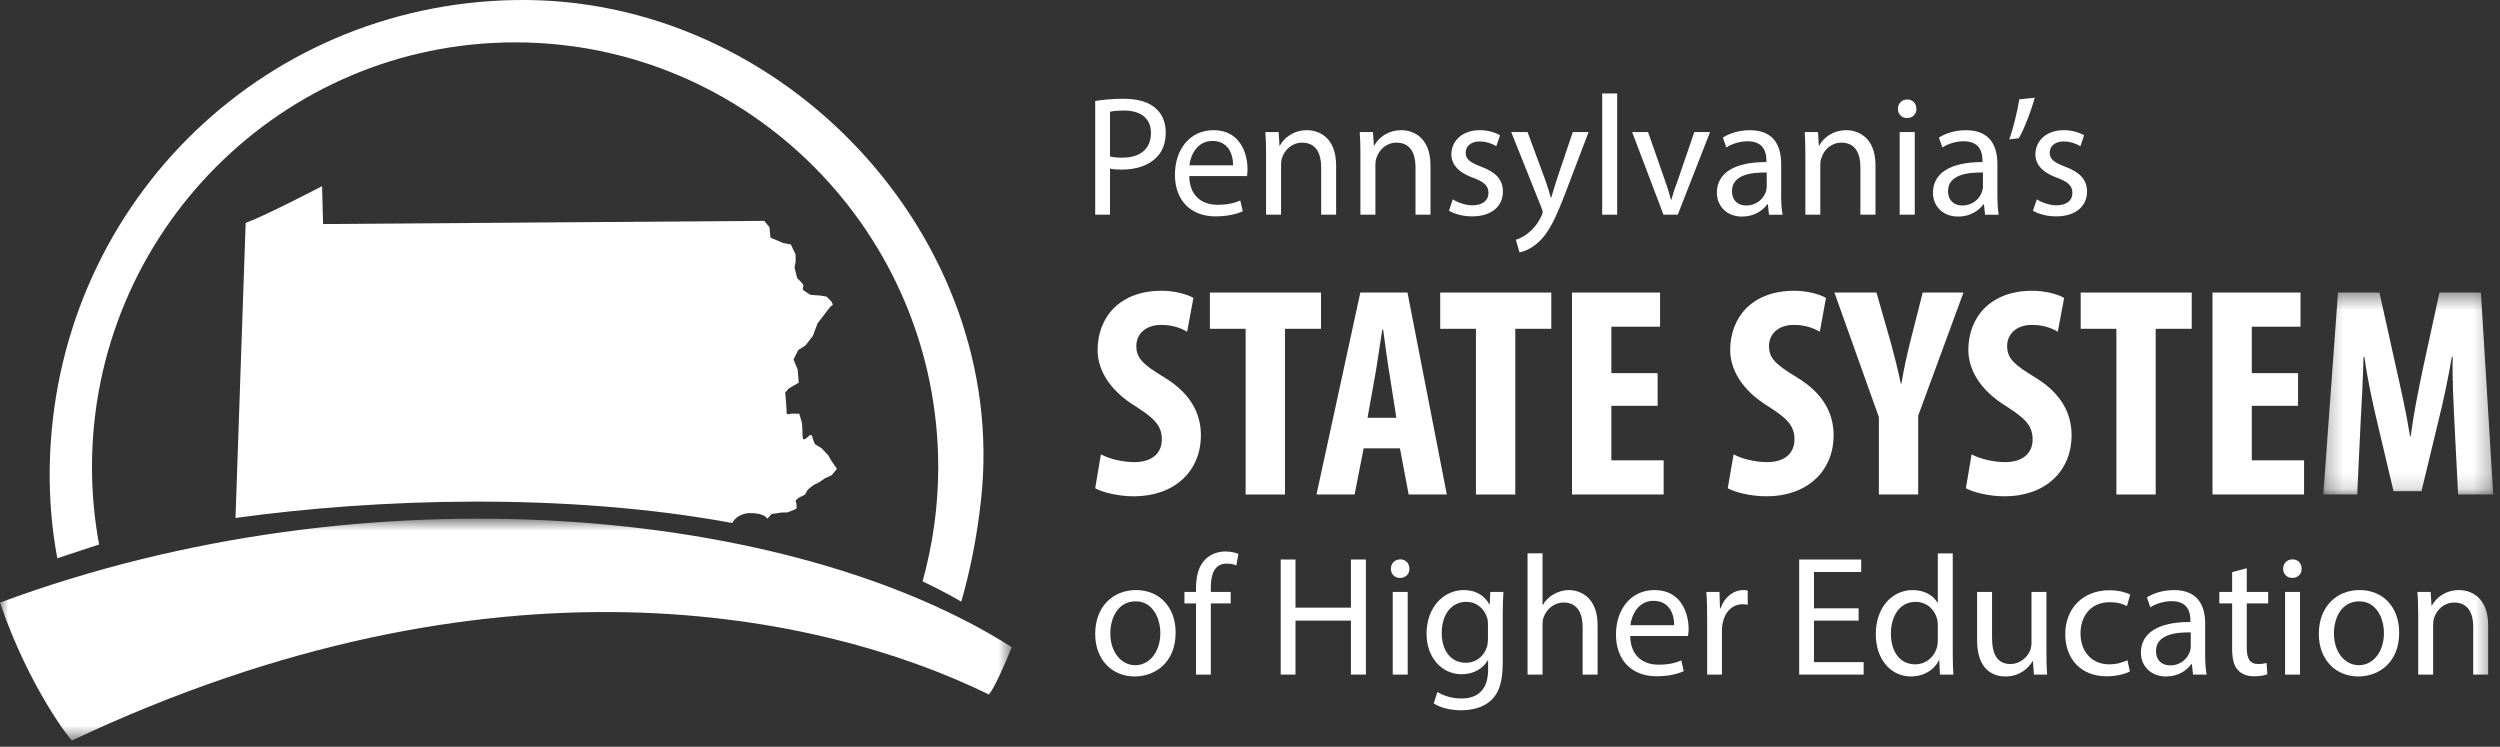
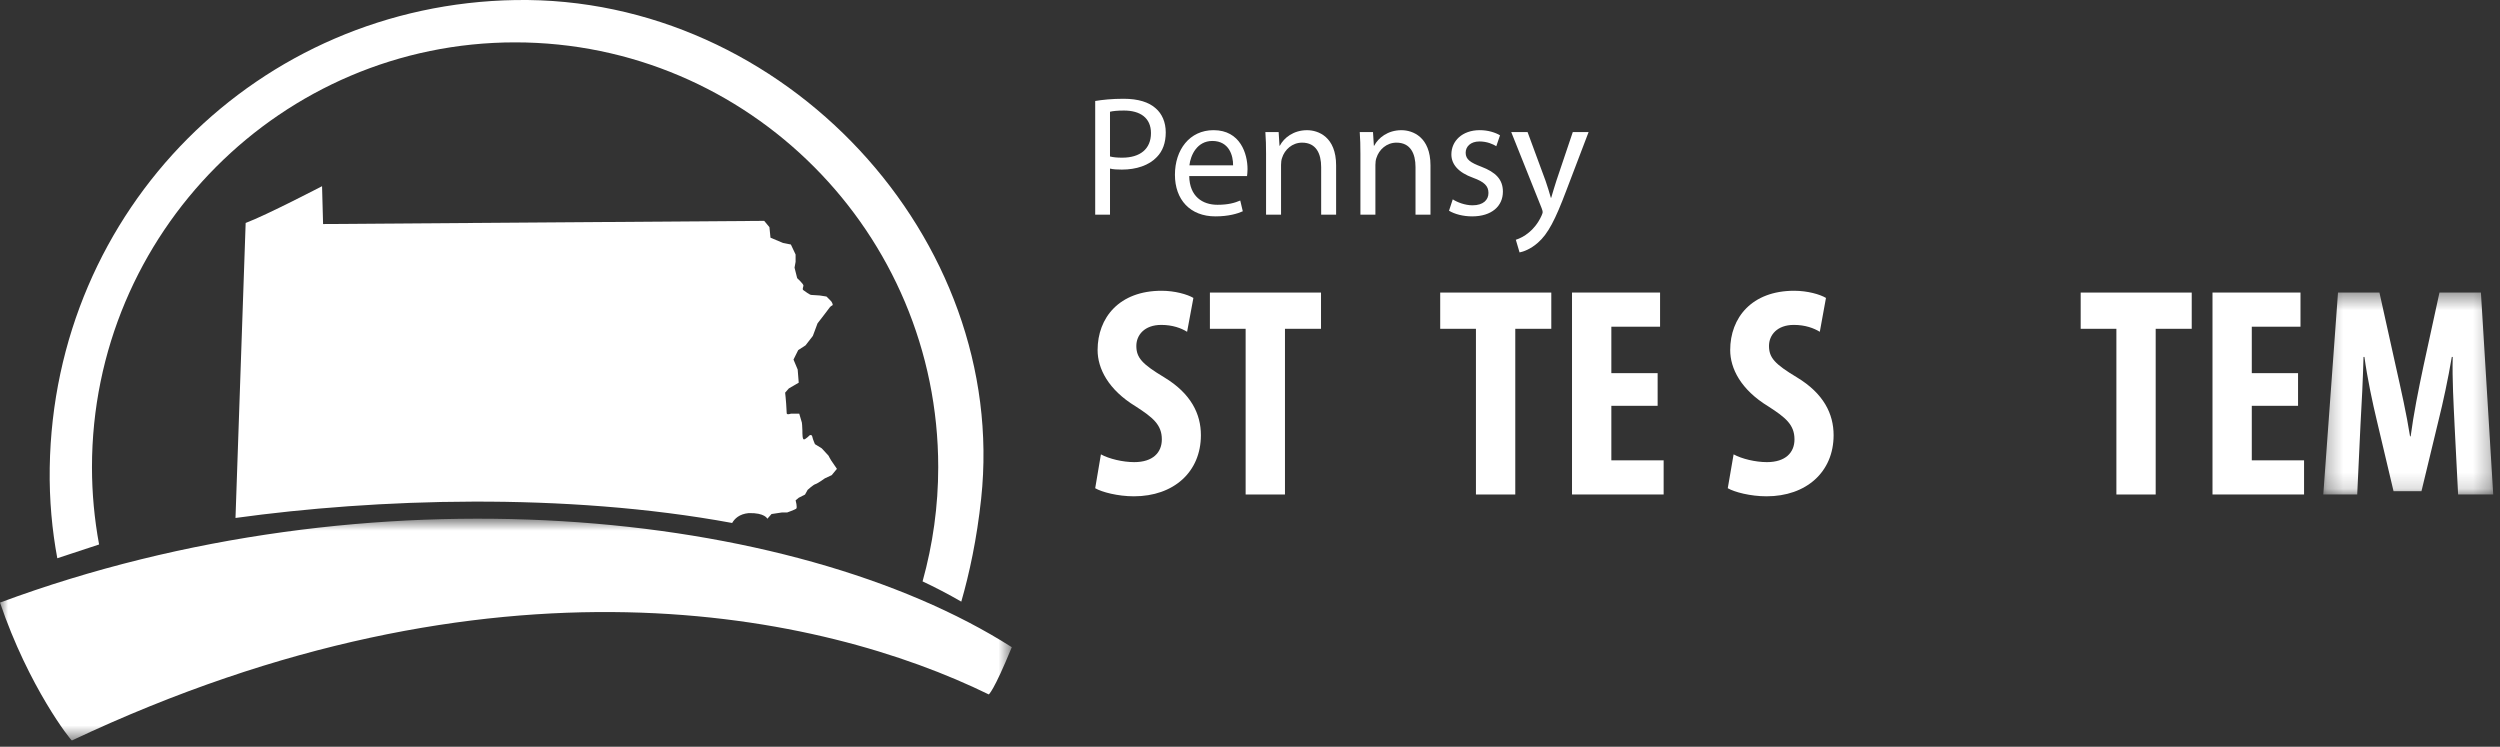
<svg xmlns="http://www.w3.org/2000/svg" xmlns:xlink="http://www.w3.org/1999/xlink" height="46px" width="154px" version="1.1" viewBox="0 0 154 46">
  <rect x="0" y="0" width="154" height="46" fill="#333333" stroke="none" />
  <defs>
    <polygon id="path-1" points="0 7.595 0 14.426 62.327 14.426 62.327 0.764 0 0.764" />
    <polygon id="path-3" points="10.744 12.852 10.744 0.413 0.275 0.413 0.275 12.852" />
-     <polygon id="path-5" points="0 45.613 153.58 45.613 153.58 -0 0 -0" />
  </defs>
  <g fill-rule="evenodd" fill="none">
    <g id="DD--footer" transform="translate(-1225 -464)">
      <g id="icon-passhe" transform="translate(1225 464)">
        <path id="Fill-1" fill="#fff" d="m6.105 33.54l-2.575 0.848c-0.317-1.705-0.499-3.57-0.467-5.582 0.251-15.905 12.846-28.54 28.688-28.803 16.578-0.274 30.4 14.704 28.689 30.713-0.267 2.498-0.729 4.623-1.225 6.345-0.783-0.454-1.598-0.879-2.444-1.276 0.02 0.009 0.04 0.018 0.06 0.028 0.636-2.289 0.964-4.647 0.964-7.033 0-14.43-11.692-26.17-26.065-26.17-14.372 0-26.064 11.74-26.064 26.17-0 1.596 0.148 3.188 0.438 4.76z" />
        <path id="Fill-3" fill="#fff" d="m29.408 29.971c5.523 0 10.679 0.417 15.337 1.238 0.342-0.295 0.78-0.478 1.284-0.525l0.193-0.005c0.354 0 0.645 0.042 0.882 0.111l0.898-0.136-0.044-0.158 0.734-0.617 0.228-0.113 0.096-0.174 0.112-0.103c0.418-0.381 0.654-0.498 0.792-0.544 0.08-0.047 0.245-0.157 0.355-0.236l0.038-0.028c-0.012-0.024-0.025-0.048-0.038-0.071l-0.247-0.267-0.557-0.348c-0.642-0.026-0.967-0.522-0.967-1.477 0-0.024 0-0.048-0.002-0.074-0.183-0.008-0.356-0.061-0.505-0.154-0.288-0.181-0.46-0.495-0.46-0.839-0.001-0.058-0.01-0.164-0.016-0.265-0.01-0.135-0.017-0.262-0.017-0.318-0.005-0.107-0.058-0.578-0.058-0.578l-0.046-0.407 0.594-0.68 0.239-0.14-0.005-0.076-0.365-0.871 0.593-1.192 0.533-0.343 0.266-0.346 0.292-0.778 0.088-0.111s0.089-0.117 0.201-0.259c-0.306-0.043-0.557-0.223-0.802-0.398l-0.056-0.041c-0.114-0.076-0.426-0.327-0.45-0.787-0.017-0.016-0.033-0.031-0.048-0.045l-0.204-0.188-0.276-1.111 0.084-0.471-0.002-0.166-0.203-0.06-1.282-0.536-0.074-0.747-27.519 0.196-0.049-1.771c-0.896 0.453-2.071 1.031-2.921 1.403l-0.566 16.478c4.507-0.571 9.303-0.872 13.94-0.872" />
        <path id="Fill-5" fill="#fff" d="m51.039 28.072l-0.419-0.454-0.419-0.258s-0.13-0.291-0.162-0.454c-0.032-0.162-0.16-0.095-0.16-0.095s-0.259 0.258-0.355 0.258c-0.097 0-0.097-0.325-0.097-0.551 0-0.227-0.032-0.485-0.032-0.485l-0.162-0.55h-0.515s-0.258 0.096-0.258-0.033c0-0.13-0.033-0.485-0.033-0.582s-0.063-0.68-0.063-0.68l0.226-0.259 0.611-0.356-0.064-0.809-0.258-0.615 0.29-0.582 0.451-0.292 0.451-0.581 0.29-0.777s0.582-0.746 0.646-0.842c0.064-0.097 0.161-0.227 0.258-0.259 0.096-0.032-0.065-0.259-0.065-0.259l-0.29-0.291-0.419-0.065s-0.42-0.033-0.516-0.033-0.387-0.226-0.484-0.291c-0.096-0.064 0-0.194 0-0.29 0-0.098-0.386-0.454-0.386-0.454l-0.162-0.647 0.065-0.356v-0.452l-0.29-0.616-0.483-0.096-0.774-0.325-0.065-0.648-0.322-0.388-27.173 0.196-0.063-2.332s-3.417 1.78-4.706 2.265l-0.626 18.172c8.621-1.189 20.243-1.599 30.594 0.309 0.148-0.259 0.437-0.553 1.016-0.608 1.002-0.028 1.152 0.348 1.152 0.348l0.258-0.291 0.644-0.097h0.322s0.451-0.162 0.549-0.227c0.096-0.064-0.033-0.517-0.033-0.517l0.193-0.162 0.387-0.195 0.162-0.291s0.354-0.322 0.484-0.355c0.127-0.033 0.579-0.356 0.579-0.356l0.42-0.195 0.321-0.389s-0.289-0.42-0.354-0.517-0.161-0.291-0.161-0.291" />
        <g id="Group-9" transform="translate(0 31.187)">
          <mask id="mask-2" fill="white">
            <use xlink:href="#path-1" />
          </mask>
          <path id="Fill-7" fill="#fff" mask="url(#mask-2)" d="m0 5.932c1.77 5.217 4.377 8.518 4.431 8.494 26.021-12.274 46.24-7.841 56.476-2.837 0 0 0.284-0.143 1.42-2.909-13.497-8.59-39.587-11.19-62.327-2.748" />
        </g>
        <path id="Fill-10" fill="#fff" d="m67.816 27.988c0.499 0.277 1.35 0.479 2.053 0.479 1.147 0 1.7-0.59 1.7-1.401 0-0.905-0.553-1.348-1.608-2.031-1.702-1.034-2.349-2.344-2.349-3.47 0-1.994 1.332-3.654 3.94-3.654 0.814 0 1.591 0.22 1.961 0.441l-0.388 2.087c-0.352-0.222-0.89-0.425-1.592-0.425-1.035 0-1.535 0.628-1.535 1.293 0 0.737 0.37 1.125 1.72 1.938 1.646 0.996 2.257 2.251 2.257 3.561 0 2.272-1.683 3.766-4.125 3.766-0.999 0-1.979-0.26-2.386-0.498l0.352-2.086z" />
        <polygon id="Fill-12" points="76.731 20.254 74.53 20.254 74.53 18.022 81.374 18.022 81.374 20.254 79.154 20.254 79.154 30.461 76.731 30.461" fill="#fff" />
-         <path id="Fill-14" fill="#fff" d="m86.016 25.736l-0.407-2.602c-0.13-0.756-0.296-1.994-0.407-2.825h-0.055c-0.13 0.831-0.315 2.123-0.445 2.843l-0.462 2.584h1.776zm-2.016 1.883l-0.555 2.842h-2.349l2.7-12.44h2.904l2.424 12.44h-2.35l-0.536-2.842h-2.238z" />
        <polygon id="Fill-16" points="90.918 20.254 88.717 20.254 88.717 18.022 95.56 18.022 95.56 20.254 93.341 20.254 93.341 30.461 90.918 30.461" fill="#fff" />
        <polygon id="Fill-18" points="102.11 24.998 99.259 24.998 99.259 28.357 102.48 28.357 102.48 30.46 96.836 30.46 96.836 18.021 102.26 18.021 102.26 20.125 99.259 20.125 99.259 22.986 102.11 22.986" fill="#fff" />
        <path id="Fill-20" fill="#fff" d="m106.79 27.988c0.5 0.277 1.35 0.479 2.05 0.479 1.15 0 1.7-0.59 1.7-1.401 0-0.905-0.55-1.348-1.61-2.031-1.7-1.034-2.35-2.344-2.35-3.47 0-1.994 1.33-3.654 3.94-3.654 0.82 0 1.59 0.22 1.96 0.441l-0.38 2.087c-0.36-0.222-0.89-0.425-1.6-0.425-1.03 0-1.53 0.628-1.53 1.293 0 0.737 0.37 1.125 1.72 1.938 1.65 0.996 2.26 2.251 2.26 3.561 0 2.272-1.69 3.766-4.13 3.766-1 0-1.98-0.26-2.39-0.498l0.36-2.086z" />
-         <path id="Fill-22" fill="#fff" d="m115.74 30.461v-4.762l-2.74-7.678h2.59l0.85 2.971c0.22 0.793 0.46 1.717 0.65 2.64h0.04c0.14-0.904 0.35-1.809 0.57-2.695l0.74-2.916h2.51l-2.79 7.586v4.854h-2.42z" />
-         <path id="Fill-24" fill="#fff" d="m121.45 27.988c0.5 0.277 1.35 0.479 2.06 0.479 1.14 0 1.7-0.59 1.7-1.401 0-0.905-0.56-1.348-1.61-2.031-1.7-1.034-2.35-2.344-2.35-3.47 0-1.994 1.33-3.654 3.94-3.654 0.81 0 1.59 0.22 1.96 0.441l-0.39 2.087c-0.35-0.222-0.89-0.425-1.59-0.425-1.03 0-1.53 0.628-1.53 1.293 0 0.737 0.37 1.125 1.72 1.938 1.64 0.996 2.25 2.251 2.25 3.561 0 2.272-1.68 3.766-4.12 3.766-1 0-1.98-0.26-2.39-0.498l0.35-2.086z" />
        <polygon id="Fill-26" points="130.37 20.254 128.17 20.254 128.17 18.022 135.01 18.022 135.01 20.254 132.79 20.254 132.79 30.461 130.37 30.461" fill="#fff" />
        <polygon id="Fill-28" points="141.56 24.998 138.71 24.998 138.71 28.357 141.93 28.357 141.93 30.46 136.29 30.46 136.29 18.021 141.71 18.021 141.71 20.125 138.71 20.125 138.71 22.986 141.56 22.986" fill="#fff" />
        <g id="Group-32" transform="translate(142.84 17.609)">
          <mask id="mask-4" fill="white">
            <use xlink:href="#path-3" />
          </mask>
          <path id="Fill-30" fill="#fff" mask="url(#mask-4)" d="m8.358 8.496c-0.056-1.181-0.148-2.787-0.111-4.116h-0.056c-0.222 1.329-0.555 2.861-0.796 3.82l-1.073 4.449h-1.72l-1.035-4.375c-0.241-0.997-0.575-2.548-0.759-3.894h-0.055c-0.037 1.347-0.111 2.916-0.186 4.153l-0.203 4.319h-2.09l0.907-12.439 2.552-0 0.999 4.502c0.351 1.569 0.665 2.954 0.887 4.356h0.037c0.184-1.384 0.462-2.787 0.795-4.356l0.98-4.502 2.553 0 0.759 12.439h-2.164l-0.222-4.356z" />
        </g>
        <path id="Fill-33" fill="#fff" d="m68.376 9.638c0.198 0.053 0.45 0.075 0.753 0.075 1.101 0 1.771-0.537 1.771-1.515 0-0.937-0.66-1.389-1.666-1.389-0.398 0-0.701 0.032-0.858 0.075v2.755zm-0.912-3.417c0.44-0.073 1.016-0.137 1.749-0.137 0.901 0 1.561 0.21 1.98 0.59 0.388 0.335 0.617 0.851 0.617 1.482 0 0.641-0.187 1.147-0.544 1.513-0.482 0.516-1.267 0.778-2.157 0.778-0.273 0-0.524-0.01-0.733-0.062v2.839h-0.912v-7.004z" />
        <path id="Fill-35" fill="#fff" d="m75.958 10.185c0.011-0.588-0.241-1.502-1.278-1.502-0.932 0-1.34 0.861-1.413 1.502h2.691zm-2.702 0.663c0.021 1.253 0.817 1.767 1.739 1.767 0.66 0 1.058-0.115 1.404-0.262l0.157 0.662c-0.326 0.147-0.88 0.314-1.687 0.314-1.56 0-2.493-1.03-2.493-2.564 0-1.537 0.901-2.746 2.378-2.746 1.655 0 2.094 1.462 2.094 2.398 0 0.189-0.02 0.336-0.031 0.431h-3.561z" />
        <path id="Fill-37" fill="#fff" d="m77.99 9.512c0-0.525-0.011-0.957-0.043-1.377h0.818l0.052 0.841h0.021c0.252-0.484 0.838-0.956 1.676-0.956 0.702 0 1.791 0.42 1.791 2.165v3.04h-0.921v-2.934c0-0.82-0.304-1.504-1.174-1.504-0.608 0-1.078 0.431-1.236 0.946-0.042 0.116-0.061 0.274-0.061 0.433v3.059h-0.923v-3.713z" />
        <path id="Fill-39" fill="#fff" d="m83.802 9.512c0-0.525-0.01-0.957-0.042-1.377h0.817l0.053 0.841h0.021c0.251-0.484 0.837-0.956 1.676-0.956 0.701 0 1.791 0.42 1.791 2.165v3.04h-0.922v-2.934c0-0.82-0.304-1.504-1.174-1.504-0.607 0-1.077 0.431-1.235 0.946-0.043 0.116-0.062 0.274-0.062 0.433v3.059h-0.923v-3.713z" />
        <path id="Fill-41" fill="#fff" d="m89.49 12.279c0.271 0.179 0.754 0.368 1.214 0.368 0.671 0 0.985-0.338 0.985-0.757 0-0.442-0.261-0.685-0.943-0.937-0.911-0.325-1.341-0.83-1.341-1.441 0-0.82 0.661-1.494 1.75-1.494 0.513 0 0.963 0.148 1.246 0.317l-0.229 0.673c-0.201-0.127-0.566-0.294-1.038-0.294-0.545 0-0.849 0.316-0.849 0.693 0 0.421 0.304 0.611 0.964 0.863 0.88 0.336 1.33 0.778 1.33 1.535 0 0.894-0.691 1.524-1.895 1.524-0.555 0-1.069-0.136-1.425-0.347l0.231-0.703z" />
        <path id="Fill-43" fill="#fff" d="m94.098 8.135l1.11 3.008c0.115 0.336 0.241 0.736 0.324 1.041h0.022c0.094-0.305 0.199-0.694 0.324-1.063l1.006-2.986h0.974l-1.383 3.628c-0.659 1.746-1.11 2.64-1.738 3.186-0.451 0.4-0.902 0.558-1.132 0.6l-0.23-0.779c0.23-0.073 0.534-0.219 0.807-0.451 0.251-0.2 0.565-0.558 0.775-1.03 0.041-0.095 0.073-0.168 0.073-0.222 0-0.052-0.021-0.125-0.064-0.242l-1.874-4.69h1.006z" />
        <mask id="mask-6" fill="white">
          <use xlink:href="#path-5" />
        </mask>
        <polygon id="Fill-45" points="98.695 13.225 99.617 13.225 99.617 5.758 98.695 5.758" mask="url(#mask-6)" fill="#fff" />
        <path id="Fill-47" fill="#fff" mask="url(#mask-6)" d="m101.52 8.135l1 2.861c0.17 0.462 0.3 0.883 0.41 1.304h0.03c0.11-0.421 0.26-0.842 0.43-1.304l0.98-2.861h0.97l-1.99 5.09h-0.88l-1.93-5.09h0.98z" />
-         <path id="Fill-48" fill="#fff" mask="url(#mask-6)" d="m108.83 10.628c-1-0.021-2.14 0.158-2.14 1.146 0 0.599 0.39 0.884 0.87 0.884 0.66 0 1.07-0.421 1.22-0.852 0.03-0.095 0.05-0.201 0.05-0.295v-0.883zm0.14 2.597l-0.07-0.641h-0.04c-0.28 0.399-0.82 0.757-1.55 0.757-1.02 0-1.55-0.726-1.55-1.461 0-1.231 1.09-1.904 3.05-1.895v-0.105c0-0.419-0.11-1.177-1.15-1.177-0.47 0-0.96 0.146-1.32 0.379l-0.21-0.609c0.42-0.274 1.03-0.452 1.67-0.452 1.55 0 1.92 1.062 1.92 2.083v1.901c0 0.443 0.02 0.874 0.09 1.221h-0.84z" />
        <path id="Fill-49" fill="#fff" mask="url(#mask-6)" d="m111.21 9.512c0-0.525-0.01-0.957-0.04-1.377h0.82l0.05 0.841h0.02c0.25-0.484 0.84-0.956 1.68-0.956 0.7 0 1.79 0.42 1.79 2.165v3.04h-0.93v-2.934c0-0.82-0.3-1.504-1.17-1.504-0.61 0-1.08 0.431-1.23 0.946-0.05 0.116-0.07 0.274-0.07 0.433v3.059h-0.92v-3.713z" />
        <path id="Fill-50" fill="#fff" mask="url(#mask-6)" d="m117.02 13.224h0.93v-5.09h-0.93v5.09zm1.03-6.519c0.01 0.316-0.22 0.568-0.59 0.568-0.32 0-0.55-0.252-0.55-0.568 0-0.326 0.24-0.578 0.57-0.578 0.35 0 0.57 0.252 0.57 0.578z" />
        <path id="Fill-51" fill="#fff" mask="url(#mask-6)" d="m122.15 10.628c-1.01-0.021-2.15 0.158-2.15 1.146 0 0.599 0.4 0.884 0.87 0.884 0.66 0 1.08-0.421 1.22-0.852 0.03-0.095 0.06-0.201 0.06-0.295v-0.883zm0.13 2.597l-0.07-0.641h-0.03c-0.29 0.399-0.83 0.757-1.55 0.757-1.03 0-1.56-0.726-1.56-1.461 0-1.231 1.1-1.904 3.05-1.895v-0.105c0-0.419-0.11-1.177-1.15-1.177-0.47 0-0.96 0.146-1.32 0.379l-0.21-0.609c0.42-0.274 1.03-0.452 1.67-0.452 1.55 0 1.93 1.062 1.93 2.083v1.901c0 0.443 0.02 0.874 0.08 1.221h-0.84z" />
        <path id="Fill-52" fill="#fff" mask="url(#mask-6)" d="m125.34 6.021c-0.24 0.883-0.69 2.009-0.98 2.492l-0.59 0.074c0.23-0.62 0.5-1.714 0.62-2.471l0.95-0.095z" />
        <path id="Fill-53" fill="#fff" mask="url(#mask-6)" d="m125.47 12.279c0.27 0.179 0.75 0.368 1.21 0.368 0.67 0 0.98-0.338 0.98-0.757 0-0.442-0.26-0.685-0.94-0.937-0.91-0.325-1.34-0.83-1.34-1.441 0-0.82 0.66-1.494 1.75-1.494 0.51 0 0.96 0.148 1.25 0.317l-0.23 0.673c-0.2-0.127-0.57-0.294-1.04-0.294-0.55 0-0.85 0.316-0.85 0.693 0 0.421 0.3 0.611 0.96 0.863 0.88 0.336 1.34 0.778 1.34 1.535 0 0.894-0.7 1.524-1.9 1.524-0.56 0-1.07-0.136-1.43-0.347l0.24-0.703z" />
        <path id="Fill-54" fill="#fff" mask="url(#mask-6)" d="m68.396 39.02c0 1.114 0.639 1.956 1.54 1.956 0.88 0 1.541-0.832 1.541-1.977 0-0.863-0.431-1.956-1.519-1.956-1.089 0-1.562 1.009-1.562 1.977m4.022-0.053c0 1.882-1.298 2.703-2.524 2.703-1.372 0-2.43-1.01-2.43-2.619 0-1.704 1.111-2.703 2.514-2.703 1.456 0 2.44 1.063 2.44 2.619" />
        <path id="Fill-55" fill="#fff" mask="url(#mask-6)" d="m73.675 41.554v-4.386h-0.713v-0.704h0.713v-0.242c0-0.715 0.158-1.368 0.586-1.778 0.347-0.336 0.806-0.473 1.236-0.473 0.325 0 0.608 0.075 0.787 0.148l-0.126 0.715c-0.137-0.064-0.325-0.115-0.588-0.115-0.786 0-0.984 0.693-0.984 1.472v0.273h1.225v0.704h-1.225v4.386h-0.911z" />
        <polygon id="Fill-56" points="79.802 34.466 79.802 37.431 83.217 37.431 83.217 34.466 84.139 34.466 84.139 41.554 83.217 41.554 83.217 38.231 79.802 38.231 79.802 41.554 78.891 41.554 78.891 34.466" mask="url(#mask-6)" fill="#fff" />
        <path id="Fill-57" fill="#fff" mask="url(#mask-6)" d="m85.793 41.554h0.922v-5.09h-0.922v5.09zm1.026-6.52c0.011 0.315-0.22 0.567-0.587 0.567-0.325 0-0.555-0.252-0.555-0.567 0-0.326 0.241-0.578 0.576-0.578 0.346 0 0.566 0.252 0.566 0.578z" />
        <path id="Fill-58" fill="#fff" mask="url(#mask-6)" d="m91.658 38.473c0-0.158-0.012-0.295-0.052-0.421-0.169-0.536-0.618-0.978-1.289-0.978-0.879 0-1.508 0.747-1.508 1.924 0 1 0.503 1.83 1.497 1.83 0.566 0 1.08-0.357 1.278-0.946 0.053-0.157 0.074-0.336 0.074-0.494v-0.915zm0.953-2.009c-0.021 0.368-0.043 0.778-0.043 1.398v2.956c0 1.167-0.23 1.883-0.722 2.325-0.491 0.462-1.204 0.609-1.843 0.609-0.608 0-1.279-0.147-1.687-0.421l0.23-0.704c0.336 0.21 0.86 0.4 1.488 0.4 0.942 0 1.634-0.494 1.634-1.778v-0.567h-0.022c-0.282 0.472-0.826 0.851-1.612 0.851-1.256 0-2.158-1.073-2.158-2.481 0-1.726 1.121-2.703 2.284-2.703 0.88 0 1.362 0.462 1.582 0.882h0.021l0.041-0.767h0.807z" />
        <path id="Fill-59" fill="#fff" mask="url(#mask-6)" d="m94.097 34.087h0.923v3.177h0.019c0.148-0.263 0.378-0.495 0.661-0.653 0.273-0.157 0.598-0.262 0.943-0.262 0.68 0 1.77 0.42 1.77 2.176v3.029h-0.922v-2.923c0-0.821-0.304-1.516-1.174-1.516-0.595 0-1.068 0.421-1.235 0.927-0.052 0.125-0.062 0.263-0.062 0.441v3.071h-0.923v-7.467z" />
        <path id="Fill-60" fill="#fff" mask="url(#mask-6)" d="m103.13 38.514c0.01-0.588-0.24-1.503-1.28-1.503-0.93 0-1.34 0.862-1.42 1.503h2.7zm-2.71 0.663c0.02 1.253 0.82 1.767 1.74 1.767 0.66 0 1.06-0.115 1.41-0.262l0.15 0.662c-0.32 0.147-0.88 0.314-1.68 0.314-1.56 0-2.496-1.03-2.496-2.564 0-1.537 0.896-2.746 2.376-2.746 1.66 0 2.1 1.462 2.1 2.398 0 0.189-0.03 0.336-0.04 0.431h-3.56z" />
        <path id="Fill-61" fill="#fff" mask="url(#mask-6)" d="m105.16 38.052c0-0.6-0.01-1.114-0.05-1.589h0.81l0.03 1.001h0.04c0.24-0.685 0.79-1.116 1.41-1.116 0.1 0 0.18 0.011 0.26 0.032v0.873c-0.09-0.022-0.19-0.032-0.31-0.032-0.65 0-1.11 0.495-1.24 1.188-0.02 0.127-0.04 0.273-0.04 0.431v2.714h-0.91v-3.502z" />
        <polygon id="Fill-62" points="114.49 38.231 111.74 38.231 111.74 40.787 114.8 40.787 114.8 41.554 110.83 41.554 110.83 34.467 114.65 34.467 114.65 35.234 111.74 35.234 111.74 37.473 114.49 37.473" mask="url(#mask-6)" fill="#fff" />
        <path id="Fill-63" fill="#fff" mask="url(#mask-6)" d="m119.37 38.536c0-0.116-0.01-0.273-0.04-0.389-0.14-0.59-0.64-1.073-1.33-1.073-0.96 0-1.52 0.841-1.52 1.967 0 1.03 0.5 1.882 1.5 1.882 0.61 0 1.18-0.41 1.35-1.104 0.03-0.126 0.04-0.253 0.04-0.4v-0.883zm0.92-4.448v6.152c0 0.451 0.01 0.967 0.04 1.314h-0.83l-0.04-0.884h-0.02c-0.28 0.569-0.9 1-1.73 1-1.22 0-2.16-1.041-2.16-2.588-0.01-1.693 1.03-2.734 2.27-2.734 0.77 0 1.3 0.368 1.53 0.778h0.02v-3.038h0.92z" />
        <path id="Fill-64" fill="#fff" mask="url(#mask-6)" d="m126.06 40.166c0 0.525 0.01 0.989 0.04 1.388h-0.81l-0.06-0.83h-0.02c-0.24 0.409-0.77 0.946-1.67 0.946-0.8 0-1.75-0.442-1.75-2.23v-2.976h0.92v2.819c0 0.967 0.29 1.62 1.13 1.62 0.62 0 1.05-0.432 1.22-0.842 0.05-0.137 0.08-0.305 0.08-0.474v-3.123h0.92v3.702z" />
        <path id="Fill-65" fill="#fff" mask="url(#mask-6)" d="m131.2 41.364c-0.24 0.127-0.77 0.296-1.45 0.296-1.53 0-2.53-1.042-2.53-2.599 0-1.567 1.07-2.702 2.73-2.702 0.54 0 1.02 0.137 1.27 0.262l-0.2 0.716c-0.22-0.127-0.57-0.241-1.07-0.241-1.16 0-1.79 0.861-1.79 1.923 0 1.179 0.75 1.904 1.76 1.904 0.52 0 0.87-0.137 1.13-0.252l0.15 0.693z" />
        <path id="Fill-66" fill="#fff" mask="url(#mask-6)" d="m134.95 38.956c-1-0.02-2.14 0.158-2.14 1.147 0 0.6 0.39 0.884 0.87 0.884 0.66 0 1.07-0.422 1.22-0.852 0.03-0.095 0.05-0.201 0.05-0.295v-0.884zm0.14 2.598l-0.07-0.641h-0.04c-0.28 0.399-0.82 0.757-1.55 0.757-1.02 0-1.55-0.726-1.55-1.461 0-1.232 1.09-1.905 3.05-1.894v-0.106c0-0.42-0.11-1.177-1.15-1.177-0.47 0-0.96 0.146-1.32 0.379l-0.21-0.61c0.42-0.274 1.03-0.452 1.67-0.452 1.55 0 1.92 1.062 1.92 2.083v1.901c0 0.443 0.02 0.874 0.09 1.221h-0.84z" />
        <path id="Fill-67" fill="#fff" mask="url(#mask-6)" d="m138.4 35.002v1.462h1.32v0.705h-1.32v2.744c0 0.632 0.18 0.989 0.69 0.989 0.24 0 0.42-0.032 0.53-0.063l0.05 0.694c-0.18 0.074-0.46 0.126-0.82 0.126-0.43 0-0.78-0.136-1-0.389-0.26-0.273-0.35-0.725-0.35-1.325v-2.776h-0.79v-0.705h0.79v-1.22l0.9-0.242z" />
        <path id="Fill-68" fill="#fff" mask="url(#mask-6)" d="m140.76 41.554h0.92v-5.09h-0.92v5.09zm1.02-6.52c0.01 0.315-0.22 0.567-0.58 0.567-0.33 0-0.56-0.252-0.56-0.567 0-0.326 0.24-0.578 0.58-0.578s0.56 0.252 0.56 0.578z" />
        <path id="Fill-69" fill="#fff" mask="url(#mask-6)" d="m143.77 39.02c0 1.114 0.64 1.956 1.54 1.956 0.88 0 1.54-0.832 1.54-1.977 0-0.863-0.43-1.956-1.52-1.956s-1.56 1.009-1.56 1.977m4.02-0.053c0 1.882-1.29 2.703-2.52 2.703-1.37 0-2.43-1.01-2.43-2.619 0-1.704 1.11-2.703 2.51-2.703 1.46 0 2.44 1.063 2.44 2.619" />
        <path id="Fill-70" fill="#fff" mask="url(#mask-6)" d="m148.96 37.841c0-0.525-0.01-0.957-0.05-1.377h0.82l0.05 0.841h0.02c0.26-0.484 0.84-0.956 1.68-0.956 0.7 0 1.79 0.42 1.79 2.165v3.04h-0.92v-2.934c0-0.82-0.3-1.503-1.17-1.503-0.61 0-1.08 0.43-1.24 0.945-0.04 0.117-0.06 0.274-0.06 0.433v3.059h-0.92v-3.713z" />
      </g>
    </g>
  </g>
</svg>